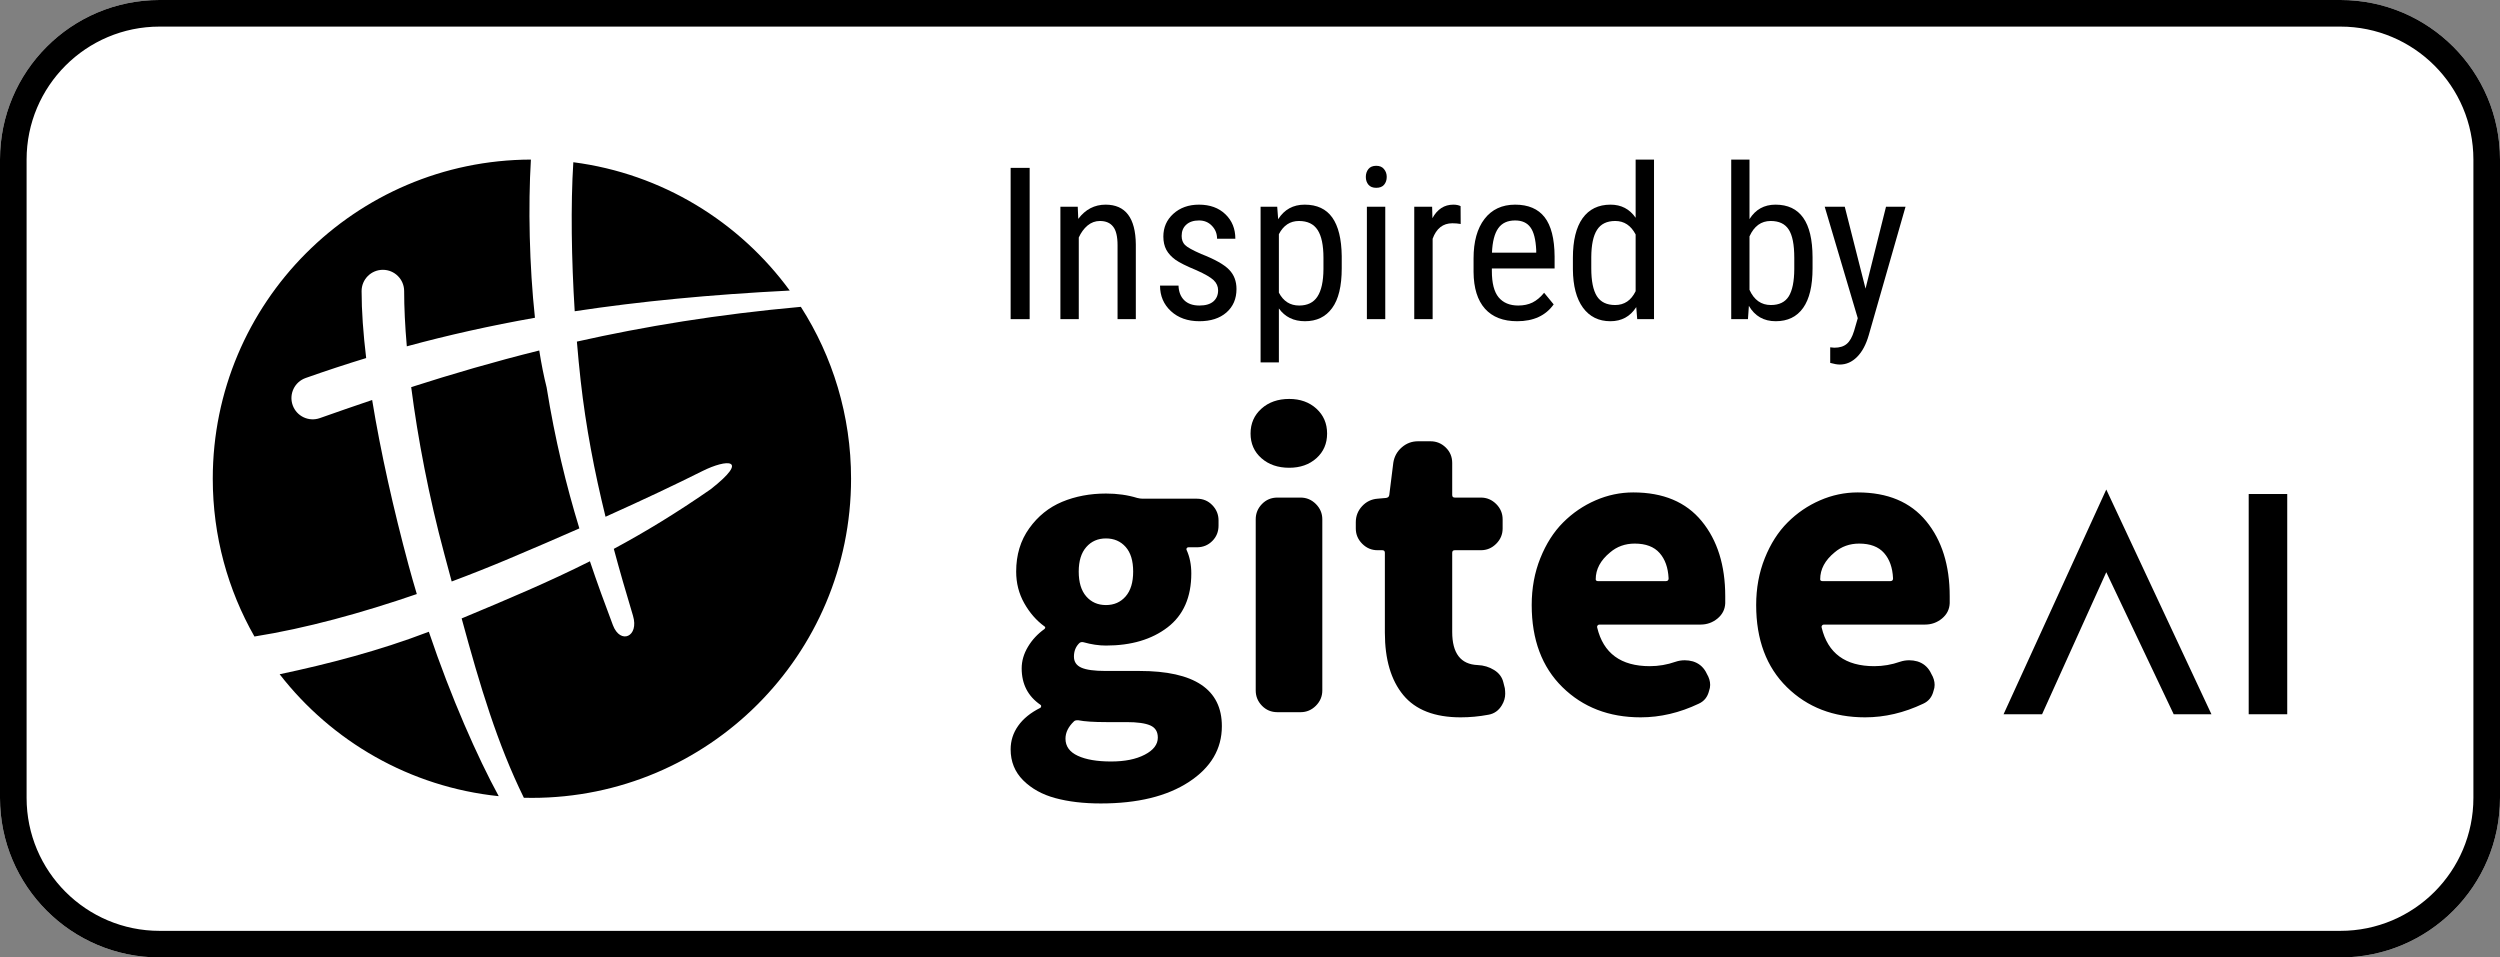
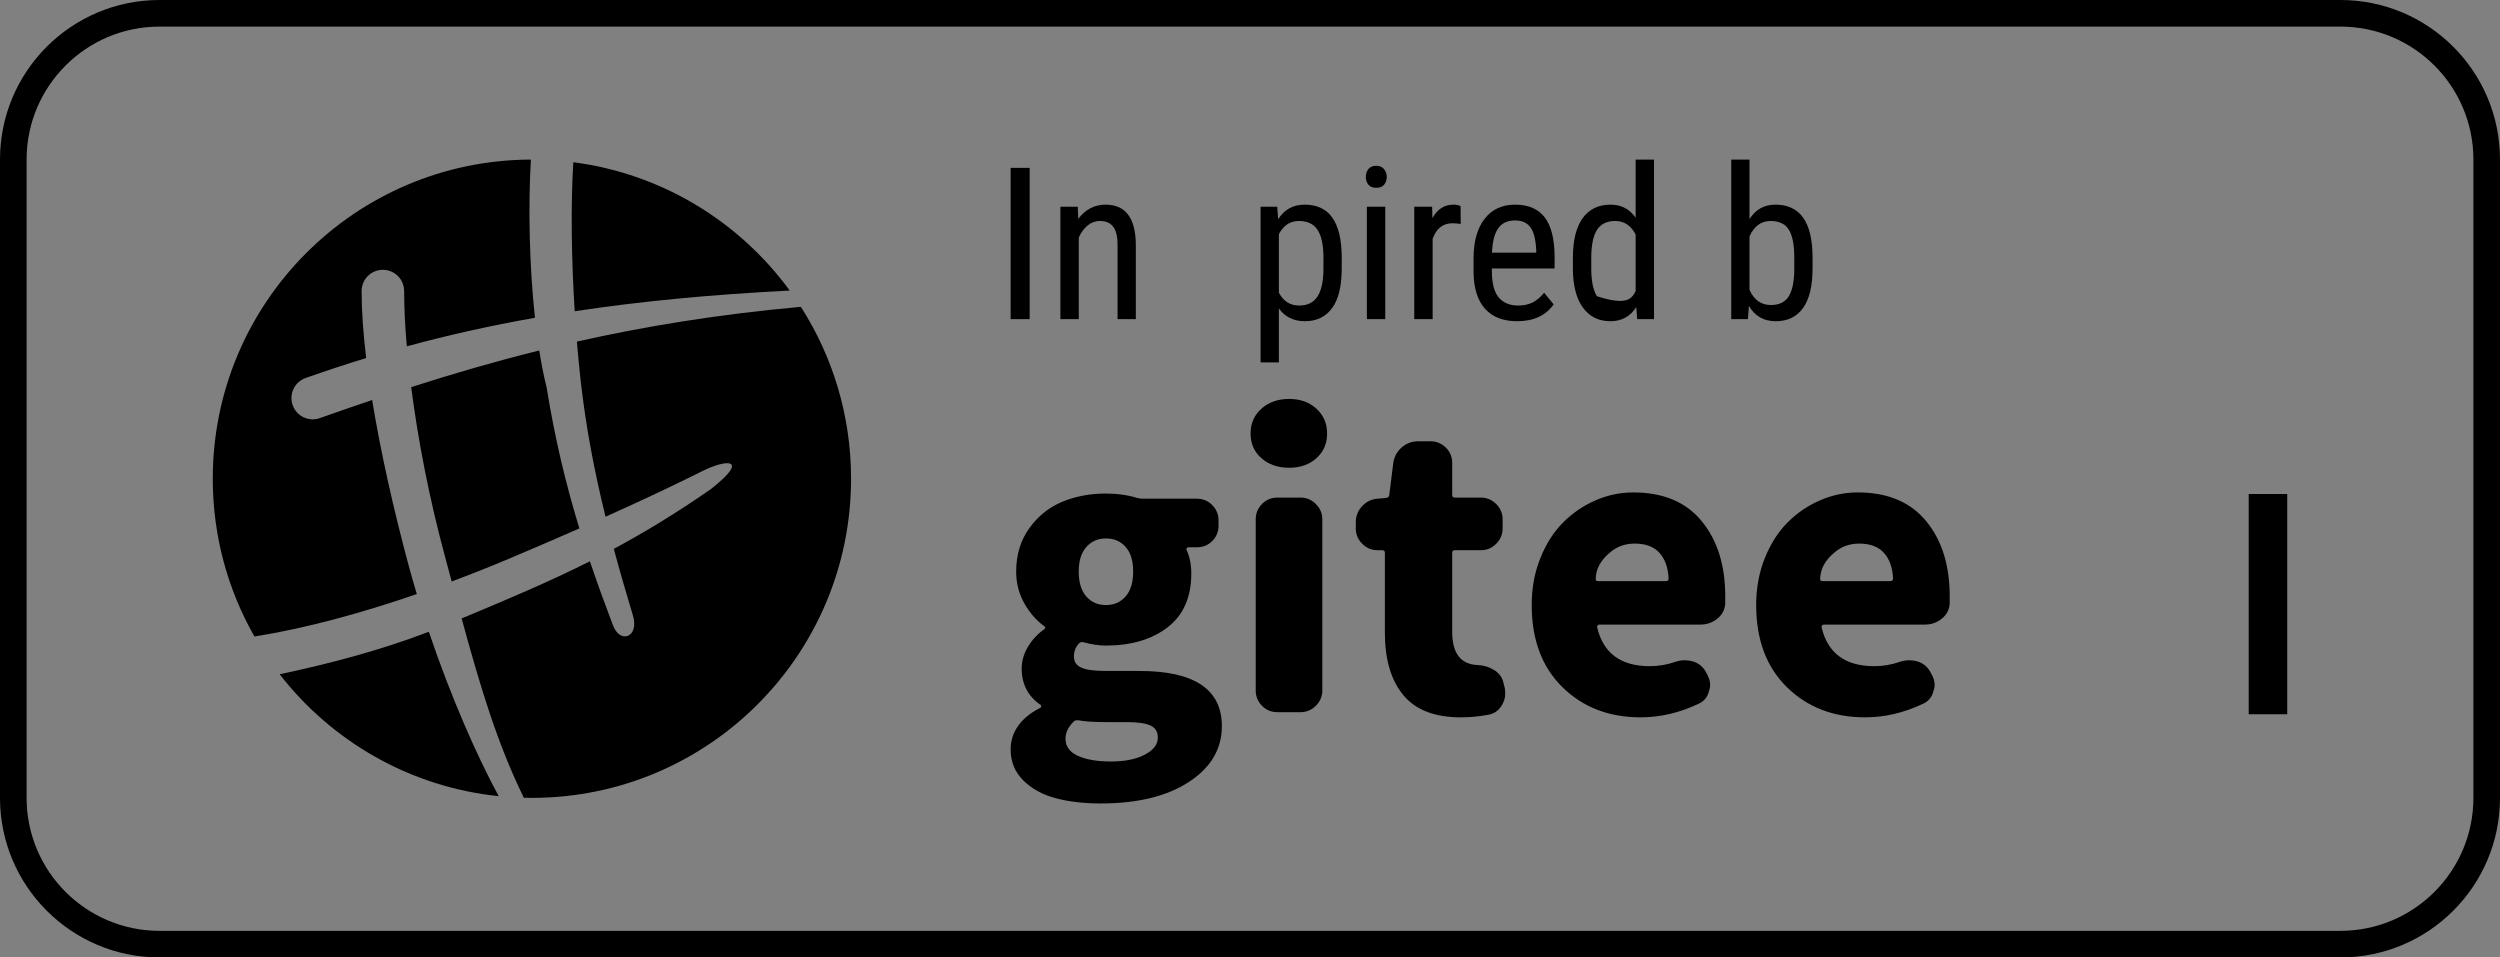
<svg xmlns="http://www.w3.org/2000/svg" width="94" height="36" viewBox="0 0 94 36" fill="none">
  <rect x="0" y="0" width="94" height="36" fill="#808080" stroke="none" />
-   <path d="M0 6C0 2.686 2.686 0 6 0H88C91.314 0 94 2.686 94 6V30C94 33.314 91.314 36 88 36H6C2.686 36 0 33.314 0 30V6Z" fill="white" />
  <path fill-rule="evenodd" clip-rule="evenodd" d="M88 1H6C3.239 1 1 3.239 1 6V30C1 32.761 3.239 35 6 35H88C90.761 35 93 32.761 93 30V6C93 3.239 90.761 1 88 1ZM6 0C2.686 0 0 2.686 0 6V30C0 33.314 2.686 36 6 36H88C91.314 36 94 33.314 94 30V6C94 2.686 91.314 0 88 0H6Z" fill="black" />
  <path fill-rule="evenodd" clip-rule="evenodd" d="M23.079 20.637C23.298 21.452 23.539 22.285 23.8 23.15C24.038 23.94 23.328 24.25 23.045 23.506C22.743 22.708 22.453 21.914 22.181 21.104C20.639 21.879 19.102 22.526 17.358 23.253C18.055 25.816 18.698 27.959 19.697 29.996C19.798 29.999 19.899 30 20 30C26.627 30 32 24.627 32 18C32 15.62 31.307 13.402 30.112 11.537C26.995 11.817 24.231 12.274 21.691 12.844C21.733 13.351 21.781 13.845 21.833 14.313C22.029 16.056 22.347 17.717 22.768 19.43C24.235 18.771 25.45 18.194 26.409 17.713C27.329 17.252 28.217 17.224 26.721 18.396C25.423 19.296 24.239 20.014 23.079 20.637ZM29.694 10.925C27.8 8.335 24.894 6.532 21.557 6.1C21.455 7.717 21.487 9.758 21.609 11.703C24.048 11.333 26.703 11.076 29.694 10.925ZM19.962 6C19.856 7.756 19.903 9.994 20.114 11.948C18.425 12.247 16.834 12.604 15.296 13.022C15.229 12.255 15.196 11.555 15.196 10.945C15.196 10.503 14.837 10.145 14.396 10.145C13.954 10.145 13.596 10.503 13.596 10.945C13.596 11.687 13.657 12.539 13.768 13.463C13.001 13.697 12.244 13.947 11.492 14.213C11.075 14.36 10.857 14.817 11.004 15.234C11.151 15.65 11.608 15.869 12.025 15.721C12.676 15.491 13.331 15.263 13.993 15.04C14.313 17.001 14.801 19.166 15.362 21.25C15.46 21.613 15.564 21.976 15.672 22.336C13.605 23.048 11.496 23.627 9.567 23.933C8.57 22.183 8 20.158 8 18C8 11.385 13.352 6.02 19.962 6ZM10.515 25.352C12.47 27.871 15.408 29.59 18.752 29.936C17.955 28.473 16.96 26.23 16.124 23.754C14.264 24.466 12.355 24.962 10.515 25.352ZM21.784 19.868C21.289 18.246 20.868 16.527 20.553 14.566C20.448 14.151 20.355 13.682 20.276 13.178C18.59 13.597 17 14.062 15.461 14.556C15.709 16.486 16.127 18.68 16.707 20.833C16.797 21.169 16.885 21.497 16.971 21.818L16.971 21.819L16.984 21.864C17.71 21.592 18.425 21.308 19.118 21.016C20.074 20.613 20.963 20.23 21.784 19.868Z" fill="black" />
-   <path d="M70.144 10.852L70.914 7.773H71.648L70.266 12.598C70.162 12.96 70.014 13.234 69.824 13.422C69.634 13.612 69.418 13.707 69.176 13.707C69.082 13.707 68.962 13.686 68.816 13.645V13.059L68.969 13.074C69.169 13.074 69.326 13.026 69.438 12.93C69.552 12.836 69.644 12.672 69.715 12.438L69.852 11.965L68.609 7.773H69.363L70.144 10.852Z" fill="black" />
  <path d="M68.152 10.09C68.152 10.749 68.034 11.245 67.797 11.578C67.56 11.912 67.216 12.078 66.766 12.078C66.318 12.078 65.982 11.885 65.758 11.5L65.723 12H65.094V6H65.781V8.238C66.008 7.876 66.333 7.695 66.758 7.695C67.221 7.695 67.569 7.859 67.801 8.188C68.033 8.516 68.15 9.01 68.152 9.672V10.09ZM67.465 9.695C67.465 9.195 67.394 8.84 67.254 8.629C67.116 8.415 66.891 8.309 66.578 8.309C66.221 8.309 65.956 8.501 65.781 8.887V10.898C65.953 11.279 66.221 11.469 66.586 11.469C66.898 11.469 67.122 11.359 67.258 11.141C67.393 10.922 67.462 10.582 67.465 10.121V9.695Z" fill="black" />
-   <path d="M59.141 9.695C59.141 9.044 59.262 8.548 59.504 8.207C59.749 7.866 60.099 7.695 60.555 7.695C60.958 7.695 61.273 7.859 61.5 8.188V6H62.191V12H61.559L61.523 11.547C61.297 11.901 60.973 12.078 60.551 12.078C60.113 12.078 59.77 11.909 59.52 11.57C59.272 11.229 59.146 10.749 59.141 10.129V9.695ZM59.832 10.09C59.832 10.564 59.902 10.913 60.043 11.137C60.184 11.358 60.413 11.469 60.73 11.469C61.074 11.469 61.331 11.296 61.5 10.949V8.816C61.323 8.478 61.068 8.309 60.734 8.309C60.417 8.309 60.188 8.421 60.047 8.645C59.906 8.866 59.835 9.207 59.832 9.668V10.09Z" fill="black" />
+   <path d="M59.141 9.695C59.141 9.044 59.262 8.548 59.504 8.207C59.749 7.866 60.099 7.695 60.555 7.695C60.958 7.695 61.273 7.859 61.5 8.188V6H62.191V12H61.559L61.523 11.547C61.297 11.901 60.973 12.078 60.551 12.078C60.113 12.078 59.77 11.909 59.52 11.57C59.272 11.229 59.146 10.749 59.141 10.129V9.695ZM59.832 10.09C59.832 10.564 59.902 10.913 60.043 11.137C61.074 11.469 61.331 11.296 61.5 10.949V8.816C61.323 8.478 61.068 8.309 60.734 8.309C60.417 8.309 60.188 8.421 60.047 8.645C59.906 8.866 59.835 9.207 59.832 9.668V10.09Z" fill="black" />
  <path d="M57.047 12.078C56.521 12.078 56.117 11.922 55.836 11.609C55.555 11.294 55.411 10.833 55.406 10.227V9.715C55.406 9.085 55.543 8.591 55.816 8.234C56.092 7.875 56.477 7.695 56.969 7.695C57.464 7.695 57.833 7.853 58.078 8.168C58.323 8.483 58.448 8.974 58.453 9.641V10.094H56.094V10.191C56.094 10.645 56.178 10.974 56.348 11.18C56.52 11.385 56.766 11.488 57.086 11.488C57.289 11.488 57.467 11.45 57.621 11.375C57.777 11.297 57.923 11.175 58.059 11.008L58.418 11.445C58.118 11.867 57.661 12.078 57.047 12.078ZM56.969 8.289C56.682 8.289 56.47 8.388 56.332 8.586C56.194 8.781 56.116 9.086 56.098 9.5H57.762V9.406C57.743 9.005 57.671 8.719 57.543 8.547C57.418 8.375 57.227 8.289 56.969 8.289Z" fill="black" />
  <path d="M54.922 8.422C54.825 8.404 54.721 8.395 54.609 8.395C54.255 8.395 54.008 8.589 53.867 8.977V12H53.176V7.773H53.848L53.859 8.203C54.044 7.865 54.306 7.695 54.645 7.695C54.754 7.695 54.845 7.714 54.918 7.75L54.922 8.422Z" fill="black" />
  <path d="M52.086 12H51.395V7.773H52.086V12ZM52.141 6.652C52.141 6.77 52.108 6.867 52.043 6.945C51.978 7.023 51.879 7.062 51.746 7.062C51.616 7.062 51.518 7.023 51.453 6.945C51.388 6.867 51.355 6.77 51.355 6.652C51.355 6.535 51.388 6.436 51.453 6.355C51.518 6.275 51.616 6.234 51.746 6.234C51.876 6.234 51.974 6.276 52.039 6.359C52.107 6.44 52.141 6.538 52.141 6.652Z" fill="black" />
  <path d="M50.449 10.09C50.449 10.759 50.328 11.258 50.086 11.586C49.846 11.914 49.507 12.078 49.066 12.078C48.642 12.078 48.315 11.918 48.086 11.598V13.625H47.398V7.773H48.023L48.059 8.242C48.29 7.878 48.622 7.695 49.055 7.695C49.518 7.695 49.865 7.857 50.094 8.18C50.323 8.503 50.441 8.986 50.449 9.629V10.09ZM49.762 9.695C49.762 9.221 49.689 8.872 49.543 8.648C49.397 8.422 49.163 8.309 48.84 8.309C48.509 8.309 48.258 8.474 48.086 8.805V11.004C48.255 11.327 48.509 11.488 48.848 11.488C49.16 11.488 49.389 11.376 49.535 11.152C49.684 10.926 49.759 10.581 49.762 10.117V9.695Z" fill="black" />
-   <path d="M45.801 10.918C45.801 10.77 45.745 10.642 45.633 10.535C45.521 10.428 45.305 10.303 44.984 10.16C44.612 10.007 44.349 9.875 44.195 9.766C44.044 9.656 43.931 9.533 43.855 9.395C43.78 9.254 43.742 9.087 43.742 8.895C43.742 8.551 43.867 8.266 44.117 8.039C44.37 7.81 44.691 7.695 45.082 7.695C45.493 7.695 45.824 7.815 46.074 8.055C46.324 8.294 46.449 8.602 46.449 8.977H45.762C45.762 8.786 45.698 8.625 45.57 8.492C45.443 8.357 45.28 8.289 45.082 8.289C44.879 8.289 44.719 8.342 44.602 8.449C44.487 8.553 44.43 8.694 44.43 8.871C44.43 9.012 44.471 9.125 44.555 9.211C44.641 9.297 44.845 9.41 45.168 9.551C45.681 9.751 46.03 9.948 46.215 10.141C46.4 10.331 46.492 10.573 46.492 10.867C46.492 11.234 46.366 11.529 46.113 11.75C45.861 11.969 45.522 12.078 45.098 12.078C44.658 12.078 44.301 11.952 44.027 11.699C43.754 11.447 43.617 11.126 43.617 10.738H44.312C44.32 10.973 44.392 11.156 44.527 11.289C44.663 11.422 44.853 11.488 45.098 11.488C45.327 11.488 45.501 11.438 45.621 11.336C45.741 11.232 45.801 11.092 45.801 10.918Z" fill="black" />
  <path d="M40.523 7.773L40.543 8.23C40.811 7.874 41.154 7.695 41.57 7.695C42.318 7.695 42.697 8.194 42.707 9.191V12H42.02V9.223C42.02 8.892 41.964 8.658 41.852 8.52C41.742 8.379 41.577 8.309 41.355 8.309C41.184 8.309 41.029 8.366 40.891 8.48C40.755 8.595 40.646 8.745 40.562 8.93V12H39.871V7.773H40.523Z" fill="black" />
  <path d="M38.715 12H38V6.312H38.715V12Z" fill="black" />
  <path d="M41.39 30.21C42.773 30.21 43.878 29.94 44.703 29.401C45.529 28.861 45.942 28.162 45.942 27.304C45.942 25.92 44.909 25.228 42.843 25.228H41.57C41.145 25.228 40.841 25.186 40.657 25.103C40.472 25.02 40.38 24.882 40.38 24.688C40.38 24.494 40.44 24.333 40.56 24.204C40.606 24.148 40.666 24.13 40.739 24.148C41.035 24.231 41.316 24.273 41.584 24.273C42.534 24.273 43.306 24.044 43.901 23.588C44.496 23.131 44.793 22.455 44.793 21.56C44.793 21.228 44.733 20.933 44.614 20.674C44.604 20.656 44.607 20.635 44.62 20.612C44.634 20.589 44.655 20.578 44.683 20.578H45.001C45.232 20.578 45.425 20.499 45.582 20.342C45.739 20.185 45.817 19.992 45.817 19.761V19.567C45.817 19.346 45.739 19.154 45.582 18.993C45.425 18.831 45.232 18.751 45.001 18.751H42.967C42.903 18.751 42.833 18.741 42.76 18.723C42.4 18.612 42.008 18.557 41.584 18.557C40.984 18.557 40.435 18.661 39.937 18.868C39.439 19.076 39.026 19.408 38.699 19.865C38.371 20.322 38.208 20.863 38.208 21.491C38.208 21.925 38.309 22.321 38.512 22.681C38.715 23.041 38.968 23.332 39.273 23.553C39.291 23.562 39.301 23.576 39.301 23.595C39.301 23.613 39.291 23.631 39.273 23.65C39.015 23.834 38.807 24.058 38.65 24.321C38.493 24.584 38.415 24.854 38.415 25.131C38.415 25.721 38.65 26.178 39.121 26.501C39.139 26.51 39.148 26.526 39.148 26.549C39.148 26.573 39.139 26.593 39.121 26.612C38.752 26.796 38.473 27.022 38.284 27.29C38.094 27.558 38 27.853 38 28.176C38 28.637 38.157 29.024 38.47 29.338C38.784 29.652 39.188 29.876 39.681 30.009C40.175 30.143 40.744 30.21 41.39 30.21ZM41.584 22.75C41.279 22.75 41.032 22.642 40.843 22.425C40.654 22.208 40.56 21.897 40.56 21.491C40.56 21.094 40.654 20.787 40.843 20.571C41.032 20.354 41.279 20.245 41.584 20.245C41.888 20.245 42.135 20.352 42.324 20.564C42.513 20.776 42.607 21.085 42.607 21.491C42.607 21.897 42.513 22.208 42.324 22.425C42.135 22.642 41.888 22.75 41.584 22.75ZM41.777 28.632C41.251 28.632 40.834 28.561 40.525 28.418C40.216 28.275 40.062 28.06 40.062 27.774C40.062 27.544 40.168 27.327 40.38 27.124C40.407 27.096 40.449 27.082 40.504 27.082H40.546C40.776 27.128 41.127 27.151 41.597 27.151H42.358C42.764 27.151 43.062 27.193 43.251 27.276C43.44 27.359 43.534 27.511 43.534 27.733C43.534 27.991 43.371 28.206 43.043 28.376C42.716 28.547 42.294 28.632 41.777 28.632ZM48.474 17.588C48.889 17.588 49.23 17.468 49.498 17.228C49.765 16.988 49.899 16.679 49.899 16.301C49.899 15.923 49.765 15.611 49.498 15.367C49.23 15.122 48.889 15 48.474 15C48.05 15 47.701 15.122 47.429 15.367C47.157 15.611 47.021 15.923 47.021 16.301C47.021 16.679 47.157 16.988 47.429 17.228C47.701 17.468 48.05 17.588 48.474 17.588ZM48.903 26.778C49.124 26.778 49.316 26.697 49.477 26.536C49.638 26.374 49.719 26.183 49.719 25.961V19.526C49.719 19.304 49.638 19.113 49.477 18.951C49.316 18.79 49.124 18.709 48.903 18.709H48.031C47.8 18.709 47.607 18.79 47.45 18.951C47.293 19.113 47.215 19.304 47.215 19.526V25.961C47.215 26.183 47.293 26.374 47.45 26.536C47.607 26.697 47.8 26.778 48.031 26.778H48.903ZM54.921 26.972C55.272 26.972 55.618 26.939 55.959 26.875C56.18 26.838 56.351 26.718 56.471 26.515C56.554 26.377 56.596 26.233 56.596 26.086C56.596 26.021 56.591 25.952 56.582 25.878L56.526 25.657C56.48 25.463 56.365 25.308 56.18 25.193C55.996 25.078 55.788 25.015 55.558 25.006C54.921 24.979 54.603 24.563 54.603 23.761V20.785C54.603 20.721 54.635 20.688 54.7 20.688H55.682C55.904 20.688 56.095 20.608 56.257 20.446C56.418 20.285 56.499 20.093 56.499 19.872V19.526C56.499 19.304 56.418 19.113 56.257 18.951C56.095 18.79 55.904 18.709 55.682 18.709H54.7C54.635 18.709 54.603 18.677 54.603 18.612V17.408C54.603 17.177 54.522 16.984 54.361 16.827C54.2 16.67 54.008 16.592 53.787 16.592H53.316C53.086 16.592 52.883 16.668 52.708 16.82C52.532 16.972 52.426 17.164 52.389 17.394L52.237 18.612C52.228 18.677 52.186 18.714 52.113 18.723L51.794 18.751C51.564 18.769 51.37 18.864 51.213 19.034C51.056 19.205 50.978 19.406 50.978 19.636V19.872C50.978 20.093 51.059 20.285 51.22 20.446C51.382 20.608 51.573 20.688 51.794 20.688H51.974C52.039 20.688 52.071 20.721 52.071 20.785V23.788C52.071 24.794 52.302 25.576 52.763 26.134C53.224 26.692 53.944 26.972 54.921 26.972ZM61.687 26.972C62.425 26.972 63.154 26.801 63.873 26.459C64.076 26.367 64.205 26.206 64.261 25.975C64.288 25.901 64.302 25.828 64.302 25.754C64.302 25.615 64.261 25.477 64.178 25.338L64.136 25.255C64.025 25.062 63.864 24.933 63.652 24.868C63.55 24.84 63.449 24.826 63.347 24.826C63.227 24.826 63.112 24.845 63.002 24.882C62.688 24.992 62.365 25.048 62.033 25.048C60.945 25.048 60.285 24.563 60.054 23.595C60.045 23.567 60.05 23.542 60.068 23.518C60.087 23.495 60.11 23.484 60.138 23.484H63.942C64.182 23.484 64.394 23.408 64.579 23.256C64.763 23.103 64.86 22.912 64.869 22.681V22.418C64.869 21.256 64.574 20.314 63.984 19.595C63.394 18.875 62.536 18.515 61.41 18.515C60.922 18.515 60.449 18.614 59.992 18.813C59.536 19.011 59.13 19.288 58.775 19.643C58.419 19.998 58.134 20.446 57.917 20.986C57.7 21.526 57.592 22.114 57.592 22.75C57.592 24.051 57.977 25.08 58.747 25.837C59.517 26.593 60.497 26.972 61.687 26.972ZM62.628 21.851H60.096C60.031 21.851 59.999 21.828 59.999 21.782C59.999 21.403 60.179 21.067 60.539 20.771C60.797 20.55 61.106 20.439 61.466 20.439C61.881 20.439 62.192 20.557 62.4 20.792C62.607 21.027 62.72 21.343 62.739 21.74V21.754C62.739 21.819 62.702 21.851 62.628 21.851ZM70.127 26.972C70.865 26.972 71.594 26.801 72.313 26.459C72.516 26.367 72.645 26.206 72.701 25.975C72.728 25.901 72.742 25.828 72.742 25.754C72.742 25.615 72.701 25.477 72.618 25.338L72.576 25.255C72.465 25.062 72.304 24.933 72.092 24.868C71.99 24.84 71.889 24.826 71.787 24.826C71.667 24.826 71.552 24.845 71.441 24.882C71.128 24.992 70.805 25.048 70.473 25.048C69.385 25.048 68.725 24.563 68.494 23.595C68.485 23.567 68.49 23.542 68.508 23.518C68.527 23.495 68.55 23.484 68.577 23.484H72.382C72.622 23.484 72.834 23.408 73.019 23.256C73.203 23.103 73.3 22.912 73.309 22.681V22.418C73.309 21.256 73.014 20.314 72.424 19.595C71.833 18.875 70.976 18.515 69.85 18.515C69.361 18.515 68.889 18.614 68.432 18.813C67.975 19.011 67.57 19.288 67.215 19.643C66.859 19.998 66.573 20.446 66.357 20.986C66.14 21.526 66.032 22.114 66.032 22.75C66.032 24.051 66.417 25.08 67.187 25.837C67.957 26.593 68.937 26.972 70.127 26.972ZM71.068 21.851H68.536C68.471 21.851 68.439 21.828 68.439 21.782C68.439 21.403 68.619 21.067 68.979 20.771C69.237 20.55 69.546 20.439 69.906 20.439C70.321 20.439 70.632 20.557 70.84 20.792C71.047 21.027 71.16 21.343 71.178 21.74V21.754C71.178 21.819 71.142 21.851 71.068 21.851Z" fill="black" />
-   <path d="M76.782 26.856H75.334L79.196 18.406L83.15 26.856H81.731L79.196 21.515L76.782 26.856Z" fill="black" />
  <path d="M84.551 18.575H86V26.856H84.551V18.575Z" fill="black" />
</svg>